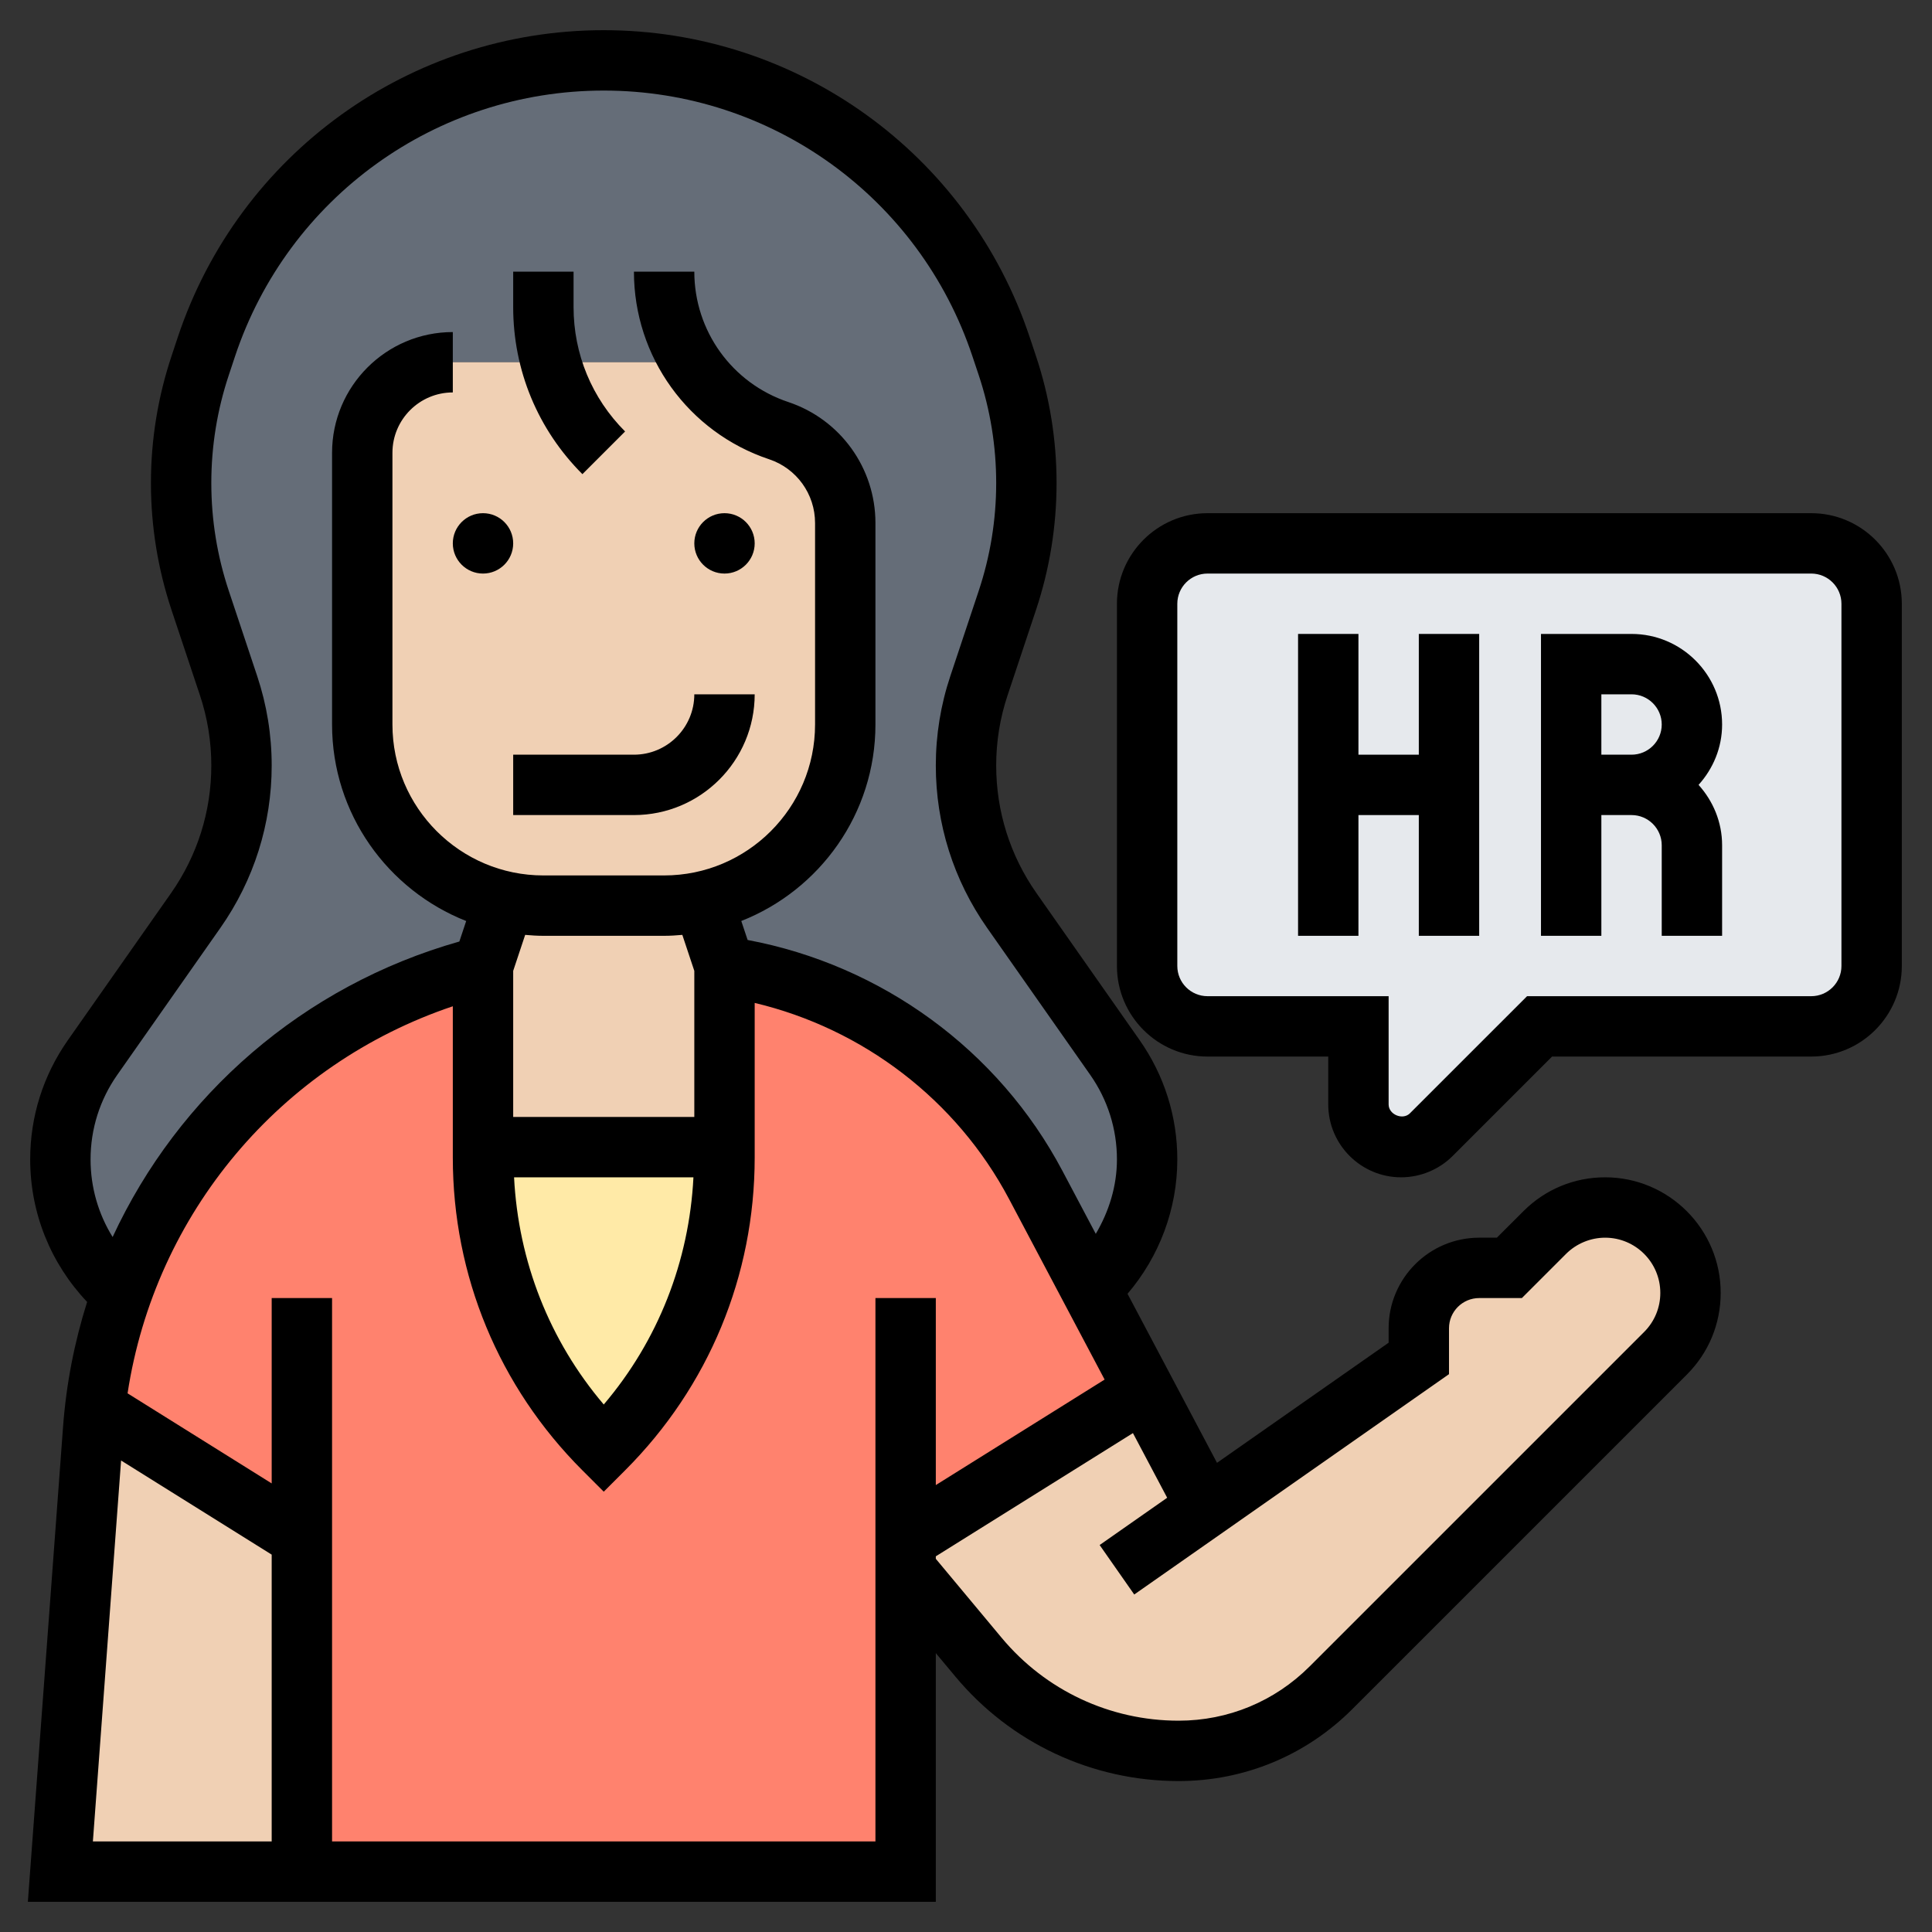
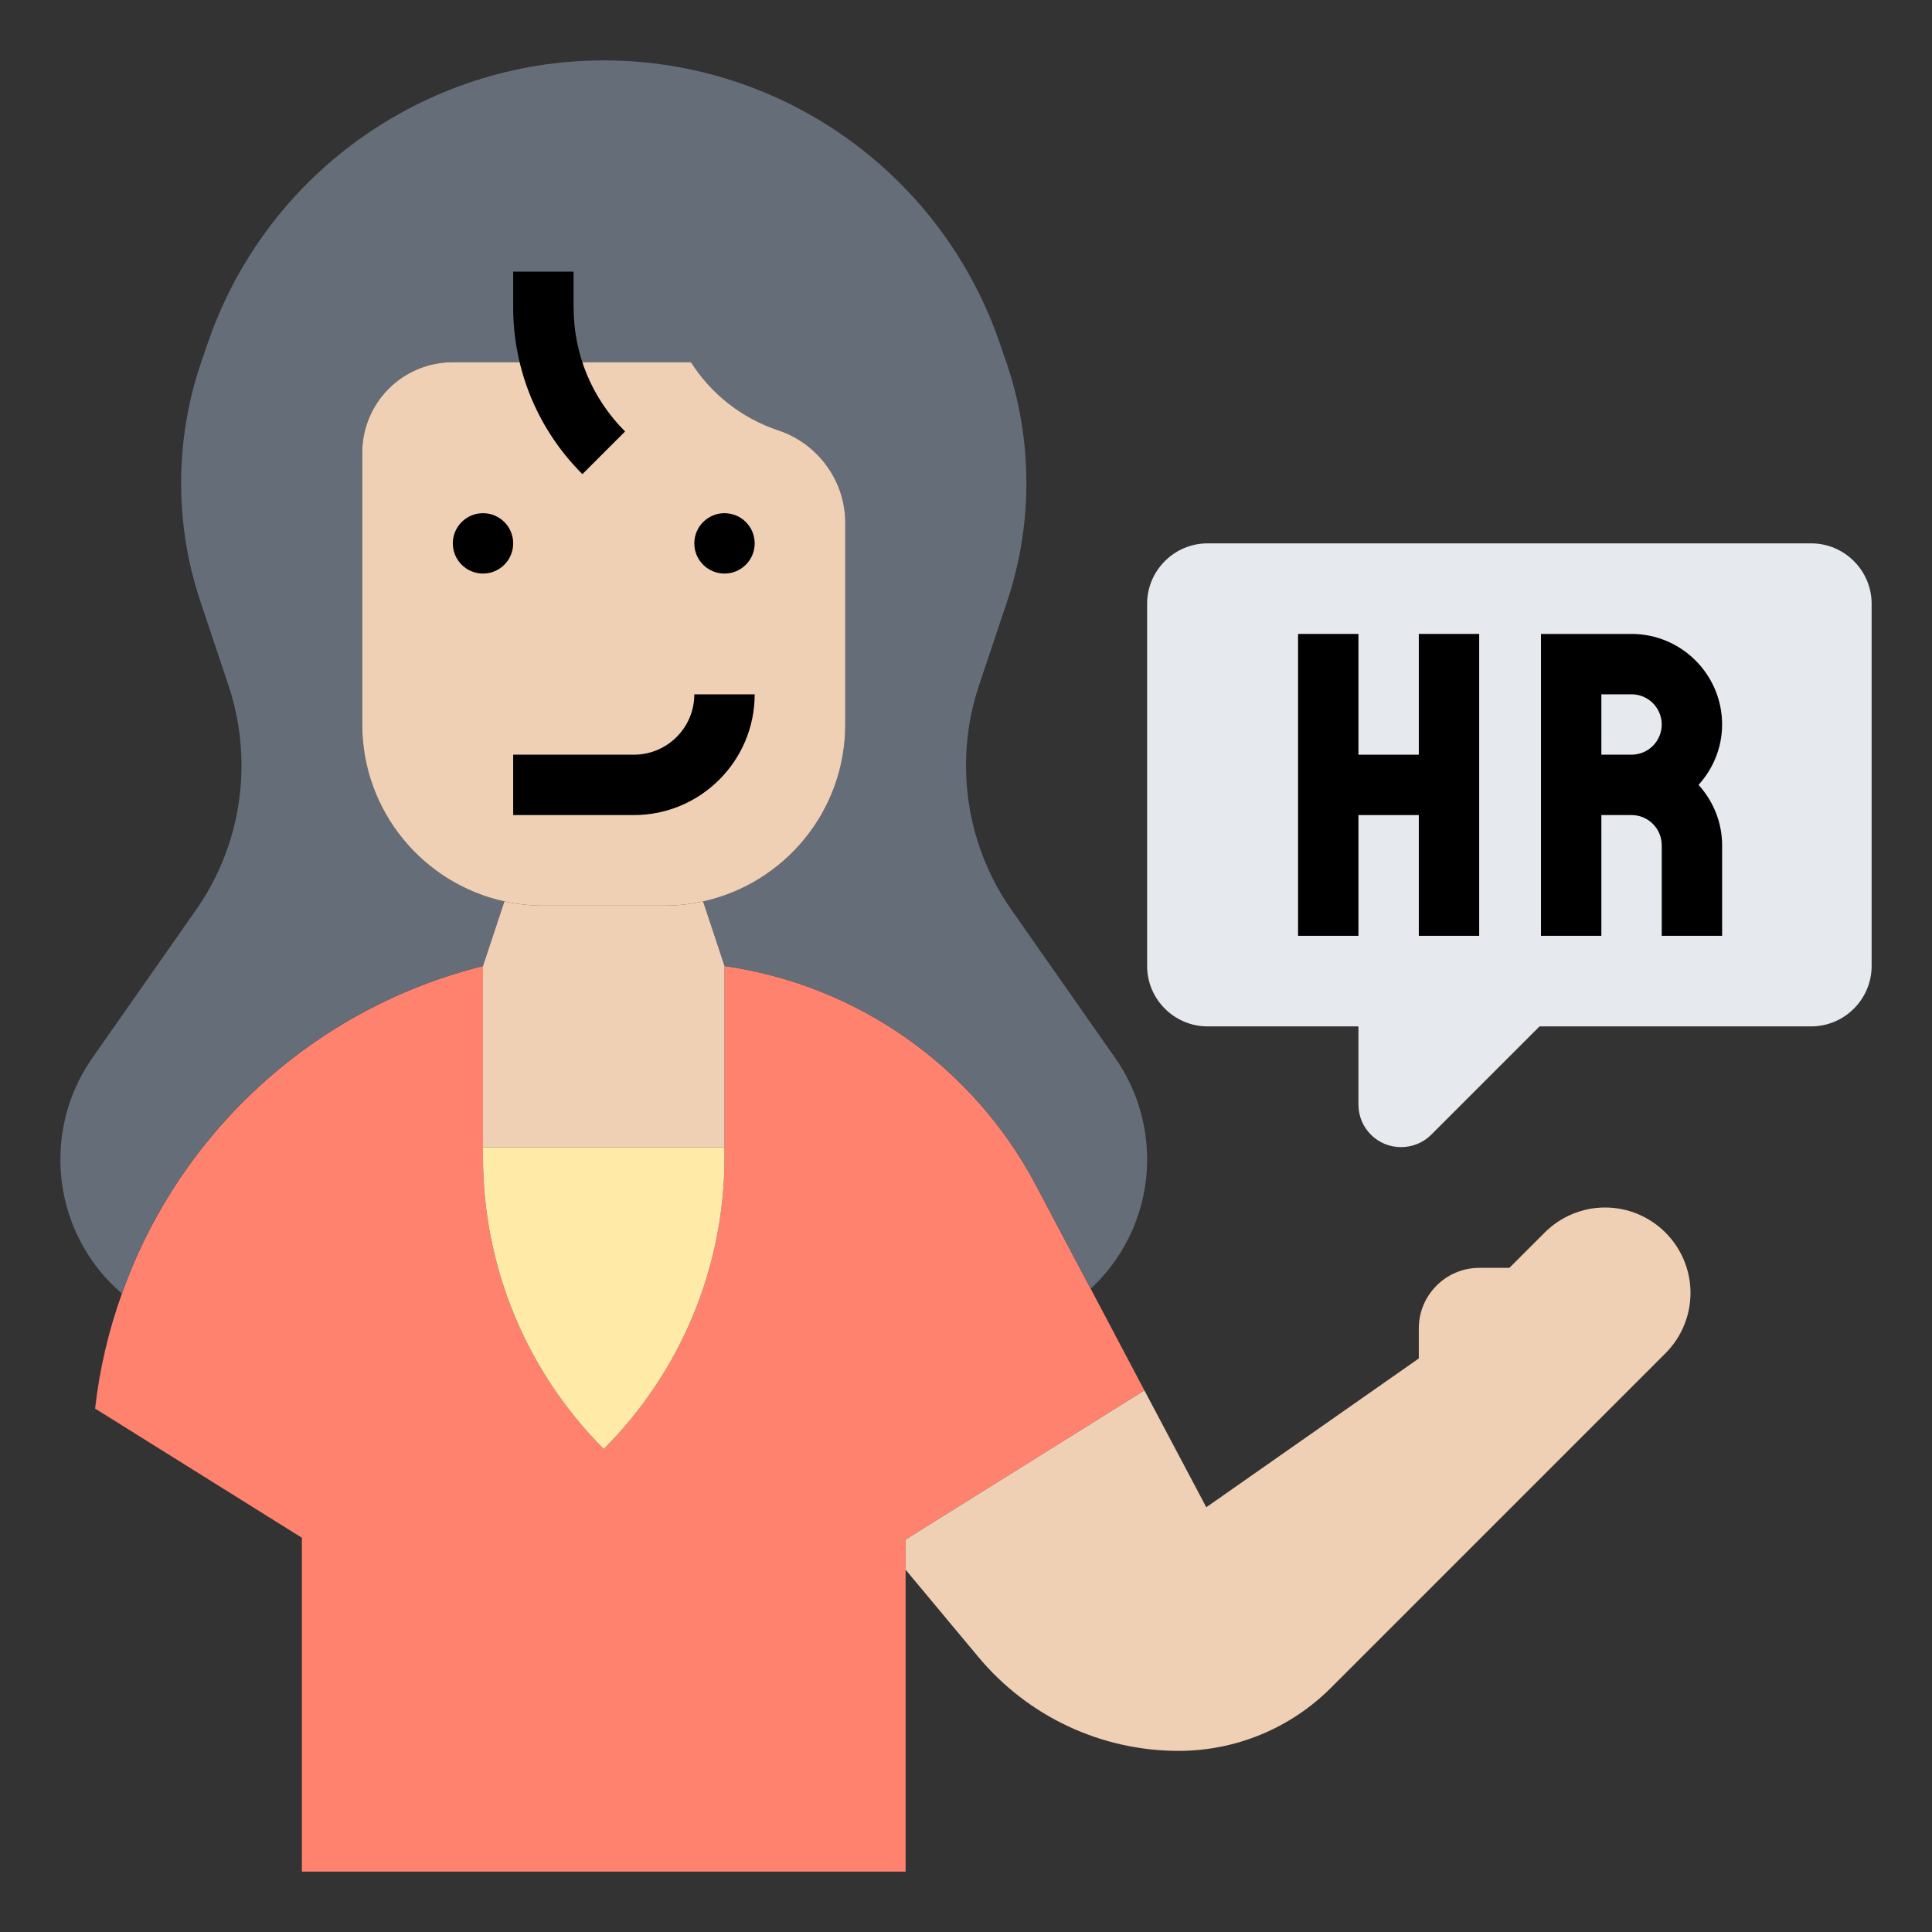
<svg xmlns="http://www.w3.org/2000/svg" id="_x33_0" enable-background="new 0 0 64 64" height="512" viewBox="0 0 64 64" width="512">
  <rect x="0" y="0" width="64" height="64" fill="#333333" stroke="none" />
  <g>
    <g>
      <g>
        <path d="m4.04 42.85c1.88-5.3 6.32-9.44 11.96-10.85v6 .34c0 3.63 1.44 7.1 4 9.66 1.28-1.28 2.28-2.79 2.96-4.43s1.04-3.41 1.04-5.23v-.34-6c4.4.63 8.23 3.32 10.31 7.25l1.82 3.44 1.78 3.37-7.91 4.94v1 10h-20v-11.06l-6.85-4.28c.15-1.32.45-2.59.89-3.81z" fill="#ff826e" />
      </g>
      <g>
        <path d="m24 38v.34c0 1.82-.36 3.59-1.04 5.23s-1.68 3.15-2.96 4.43c-2.56-2.56-4-6.03-4-9.66v-.34z" fill="#ffeaa7" />
      </g>
      <g>
        <path d="m16 32c-5.64 1.41-10.08 5.55-11.96 10.85-1.29-1.1-2.04-2.72-2.04-4.44 0-1.21.37-2.39 1.07-3.38l3.41-4.87c.99-1.4 1.52-3.08 1.52-4.8 0-.9-.14-1.79-.43-2.65l-.94-2.81c-.42-1.26-.63-2.58-.63-3.9s.21-2.64.63-3.9l.21-.61c.94-2.83 2.74-5.21 5.05-6.87s5.13-2.62 8.11-2.62c5.97 0 11.27 3.82 13.16 9.49l.21.61c.42 1.26.63 2.58.63 3.9s-.21 2.64-.63 3.9l-.94 2.81c-.29.86-.43 1.75-.43 2.65 0 1.72.53 3.4 1.52 4.8l3.41 4.87c.7.99 1.07 2.17 1.07 3.38 0 1.64-.69 3.19-1.87 4.28l-1.82-3.44c-2.08-3.93-5.91-6.62-10.31-7.25l-.71-2.14c2.69-.59 4.71-2.99 4.71-5.86v-6.68c0-.69-.22-1.34-.61-1.88s-.94-.96-1.6-1.18c-1.23-.41-2.24-1.22-2.9-2.26h-7.89c-1.66 0-3 1.34-3 3v9c0 2.87 2.02 5.27 4.71 5.86z" fill="#656d78" />
      </g>
      <g>
        <path d="m60 34h-9l-3.59 3.59c-.26.26-.62.41-1 .41-.78 0-1.41-.63-1.41-1.41v-2.59h-5c-1.1 0-2-.9-2-2v-12c0-1.1.9-2 2-2h20c1.1 0 2 .9 2 2v12c0 1.1-.9 2-2 2z" fill="#e6e9ed" />
      </g>
      <g>
        <path d="m39.96 49.93 7.04-4.93v-1c0-1.1.9-2 2-2h1l1.17-1.17c.53-.53 1.25-.83 2-.83.78 0 1.49.32 2 .83s.83 1.22.83 2c0 .75-.3 1.47-.83 2l-11.08 11.08c-1.34 1.34-3.15 2.09-5.05 2.09-2.56 0-4.99-1.14-6.63-3.11l-2.41-2.89v-1l7.91-4.94z" fill="#f0d0b4" />
      </g>
      <g>
-         <path d="m10 50.94v11.06h-8l1.09-14.66c.02-.23.04-.45.06-.68z" fill="#f0d0b4" />
-       </g>
+         </g>
      <g>
        <path d="m24 32v6h-8v-6l.71-2.14c.41.09.85.14 1.29.14h4c.44 0 .88-.05 1.29-.14z" fill="#f0d0b4" />
      </g>
      <g>
        <path d="m28 17.32v6.68c0 2.87-2.02 5.27-4.71 5.86-.41.09-.85.14-1.29.14h-4c-.44 0-.88-.05-1.29-.14-2.69-.59-4.71-2.99-4.71-5.86v-9c0-1.66 1.34-3 3-3h7.89c.66 1.04 1.67 1.85 2.9 2.26.66.22 1.21.64 1.6 1.18s.61 1.19.61 1.88z" fill="#f0d0b4" />
      </g>
    </g>
    <g>
      <circle cx="16" cy="18" r="1" />
      <circle cx="24" cy="18" r="1" />
      <path d="m17 27h4c2.206 0 4-1.794 4-4h-2c0 1.103-.897 2-2 2h-4z" />
      <path d="m20.707 14.293c-1.101-1.101-1.707-2.565-1.707-4.122v-1.171h-2v1.171c0 2.091.814 4.057 2.293 5.536z" />
-       <path d="m53.172 39c-1.023 0-1.984.398-2.707 1.122l-.879.878h-.586c-1.654 0-3 1.346-3 3v.479l-5.685 3.979-2.964-5.599c1.053-1.234 1.649-2.808 1.649-4.452 0-1.42-.431-2.786-1.247-3.949l-3.417-4.87c-.874-1.246-1.336-2.709-1.336-4.23 0-.795.127-1.579.379-2.33l.937-2.814c.454-1.362.684-2.78.684-4.214s-.23-2.852-.684-4.213l-.206-.617c-2.027-6.083-7.698-10.17-14.111-10.17-6.411 0-12.082 4.087-14.11 10.171l-.204.615c-.455 1.362-.685 2.78-.685 4.214s.23 2.852.684 4.213l.938 2.815c.251.751.378 1.535.378 2.33 0 1.521-.462 2.984-1.336 4.231l-3.417 4.87c-.816 1.163-1.247 2.528-1.247 3.948 0 1.78.682 3.452 1.886 4.721-.417 1.322-.691 2.706-.797 4.134l-1.166 15.738h30.077v-8.238l.644.772c1.835 2.203 4.532 3.466 7.399 3.466 2.174 0 4.218-.847 5.755-2.384l11.081-11.081c.723-.723 1.121-1.684 1.121-2.706 0-2.112-1.718-3.829-3.828-3.829zm-50.172-.593c0-1.007.306-1.976.884-2.8l3.417-4.87c1.111-1.584 1.699-3.445 1.699-5.379 0-1.011-.162-2.008-.48-2.962l-.938-2.815c-.387-1.157-.582-2.362-.582-3.581s.195-2.424.582-3.582l.204-.615c1.756-5.265 6.664-8.803 12.214-8.803s10.458 3.538 12.213 8.803l.206.616c.386 1.157.581 2.362.581 3.581s-.195 2.424-.582 3.582l-.937 2.813c-.319.955-.481 1.952-.481 2.963 0 1.935.588 3.795 1.699 5.379l3.417 4.87c.578.825.884 1.793.884 2.8 0 .881-.262 1.722-.701 2.466l-1.107-2.091c-2.121-4.006-5.991-6.813-10.426-7.644l-.21-.629c2.598-1.024 4.444-3.552 4.444-6.509v-6.675c0-1.821-1.161-3.432-2.889-4.008-1.861-.621-3.111-2.356-3.111-4.317h-2c0 2.823 1.8 5.32 4.479 6.214.91.303 1.521 1.152 1.521 2.111v6.675c0 2.757-2.243 5-5 5h-4c-2.757 0-5-2.243-5-5v-9c0-1.103.897-2 2-2v-2c-2.206 0-4 1.794-4 4v9c0 2.957 1.846 5.485 4.443 6.51l-.226.679c-5.175 1.465-9.308 5.09-11.486 9.789-.473-.762-.731-1.646-.731-2.571zm15-7.407h4c.203 0 .404-.013.603-.031l.397 1.192v4.839h-6v-4.839l.397-1.192c.199.018.4.031.603.031zm4.971 8c-.142 2.787-1.171 5.409-2.971 7.526-1.8-2.117-2.829-4.74-2.971-7.526zm-18.96 9.381 4.989 3.118v9.501h-5.923zm24.989 12.619h-18v-18h-2v6.14l-4.774-2.984c.91-5.959 5.062-10.901 10.774-12.822v5.009c0 3.916 1.524 7.596 4.293 10.364l.707.707.707-.707c2.769-2.768 4.293-6.448 4.293-10.364v-5.12c3.586.852 6.685 3.208 8.425 6.494l3.167 5.983-5.592 3.495v-6.195h-2zm25.465-16.878-11.081 11.08c-1.16 1.159-2.701 1.798-4.341 1.798-2.271 0-4.408-1.001-5.862-2.746l-2.181-2.616v-.083l6.53-4.082 1.134 2.142-2.237 1.566 1.146 1.639 10.427-7.299v-1.521c0-.551.448-1 1-1h1.414l1.465-1.465c.341-.34.811-.535 1.293-.535 1.008 0 1.828.82 1.828 1.829 0 .488-.19.947-.535 1.293z" />
      <path d="m54.047 21h-3v10h2v-4h1c.552 0 1 .449 1 1v3h2v-3c0-.771-.301-1.468-.78-2 .48-.532.78-1.229.78-2 0-1.654-1.346-3-3-3zm-1 4v-2h1c.552 0 1 .449 1 1s-.448 1-1 1z" />
      <path d="m47 25h-2v-4h-2v10h2v-4h2v4h2v-10h-2z" />
-       <path d="m60 17h-20c-1.654 0-3 1.346-3 3v12c0 1.654 1.346 3 3 3h4v1.586c0 1.331 1.083 2.414 2.414 2.414.637 0 1.259-.258 1.707-.707l3.293-3.293h8.586c1.654 0 3-1.346 3-3v-12c0-1.654-1.346-3-3-3zm1 15c0 .551-.448 1-1 1h-9.414l-3.88 3.879c-.235.237-.706.045-.706-.293v-3.586h-6c-.552 0-1-.449-1-1v-12c0-.551.448-1 1-1h20c.552 0 1 .449 1 1z" />
    </g>
  </g>
</svg>